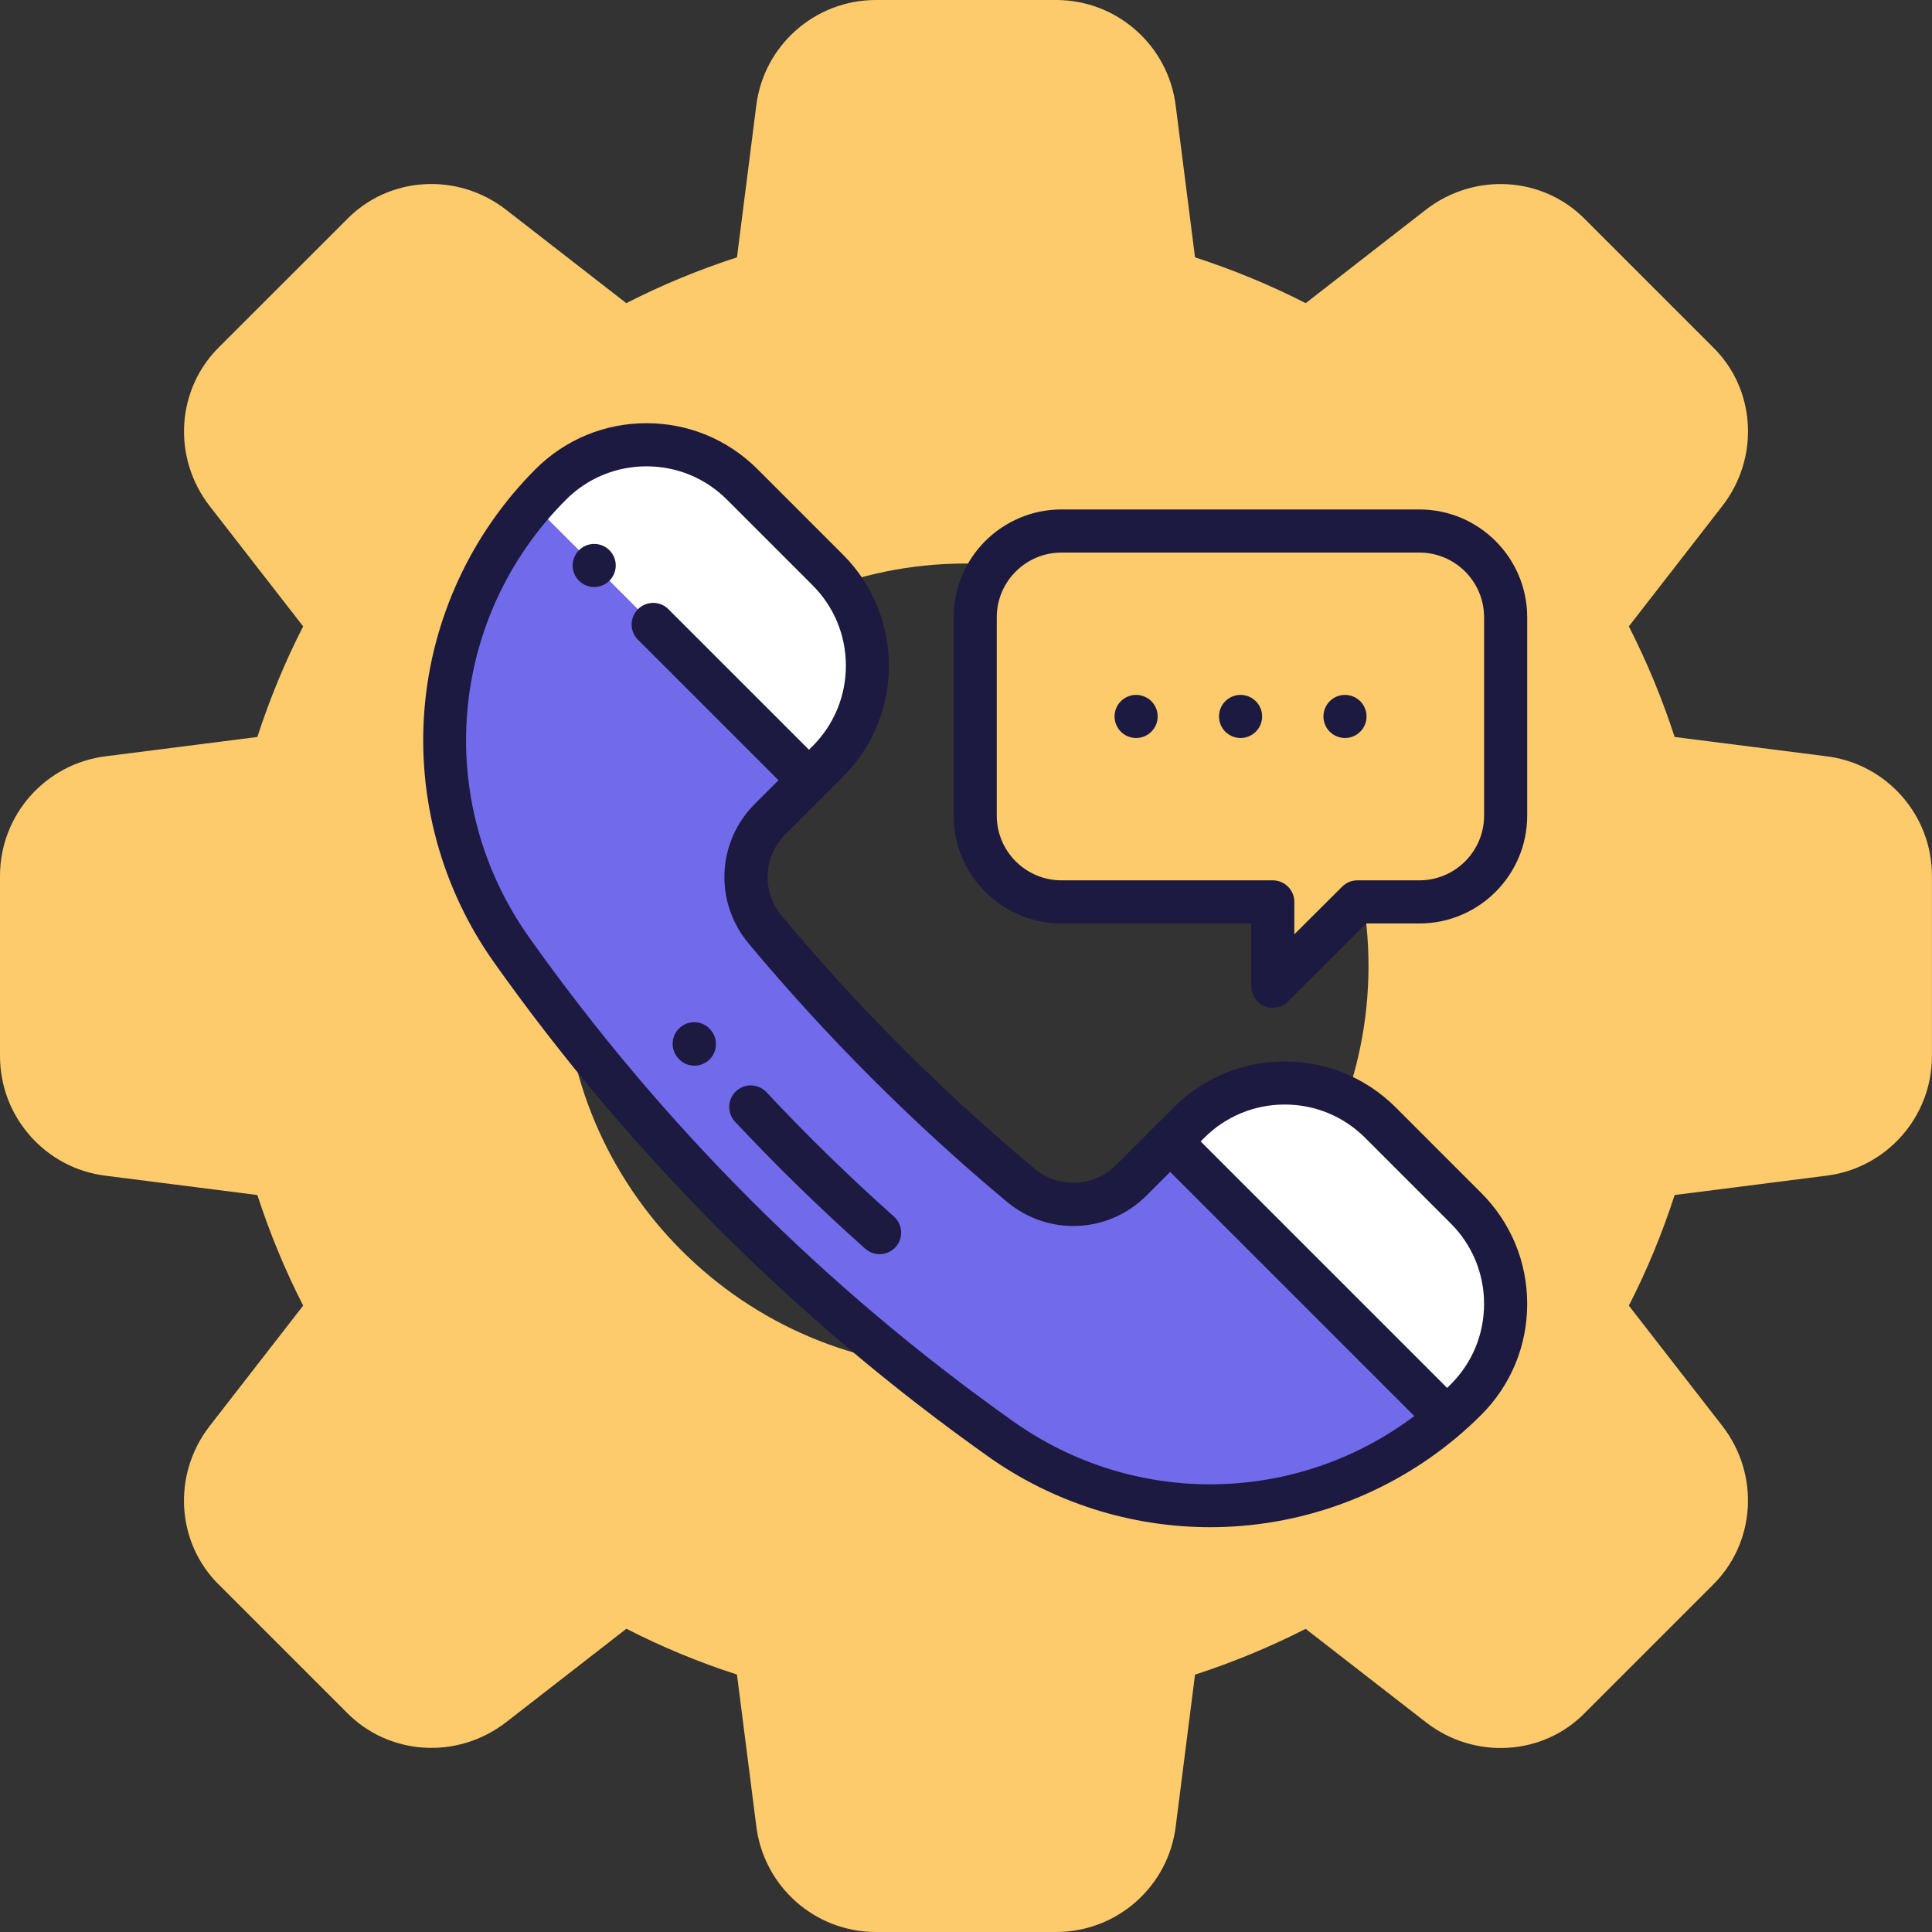
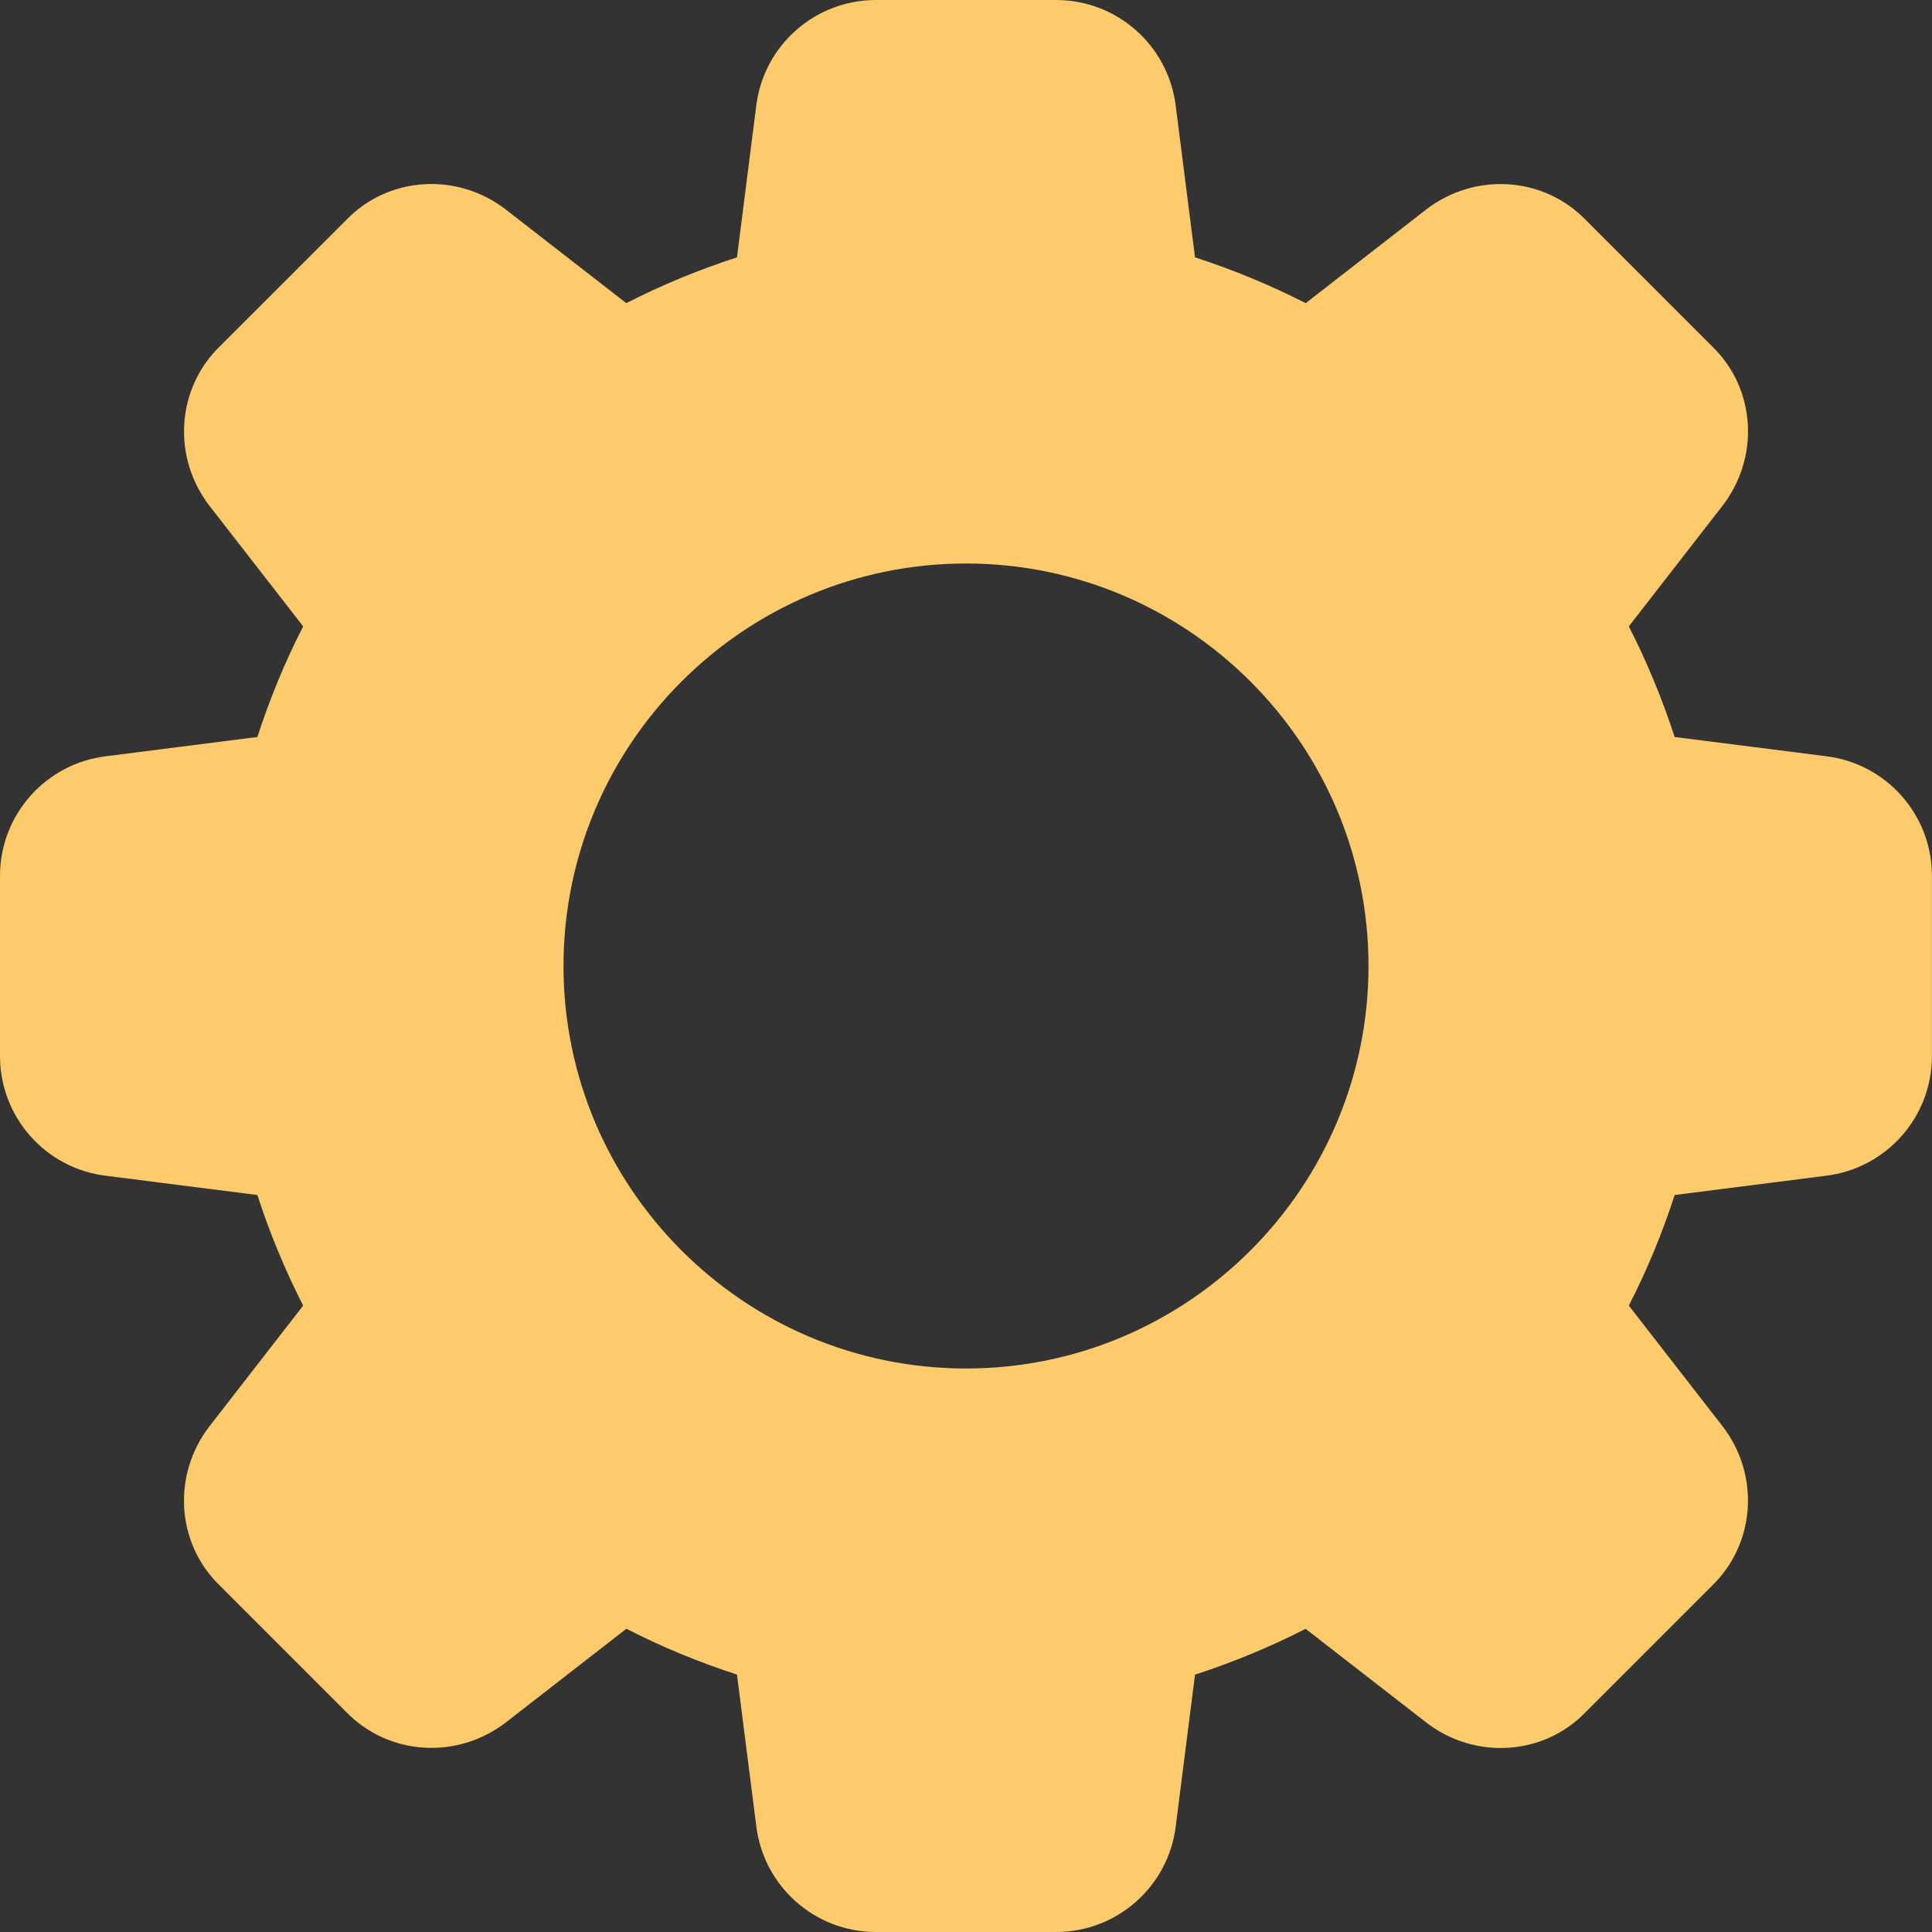
<svg xmlns="http://www.w3.org/2000/svg" width="105" height="105" viewBox="0 0 105 105" fill="none">
  <rect x="0" y="0" width="105" height="105" fill="#333333" stroke="none" />
  <g clip-path="url(#clip0_6070_318)">
    <path d="M99.238 41.099L91.013 40.053C90.335 37.966 89.499 35.954 88.524 34.042L93.603 27.501C95.659 24.854 95.419 21.118 93.069 18.843L86.179 11.953C83.882 9.581 80.146 9.345 77.494 11.397L70.963 16.476C69.051 15.501 67.038 14.665 64.947 13.987L63.901 5.775C63.508 2.481 60.712 0 57.4 0H47.6C44.288 0 41.492 2.481 41.099 5.762L40.053 13.987C37.962 14.665 35.949 15.496 34.038 16.476L27.501 11.397C24.859 9.345 21.122 9.581 18.843 11.931L11.953 18.817C9.581 21.118 9.341 24.854 11.397 27.506L16.476 34.042C15.496 35.954 14.665 37.966 13.987 40.053L5.775 41.099C2.481 41.492 0 44.288 0 47.6V57.4C0 60.712 2.481 63.508 5.762 63.901L13.987 64.947C14.665 67.034 15.501 69.046 16.476 70.958L11.397 77.499C9.341 80.146 9.581 83.882 11.931 86.157L18.821 93.047C21.122 95.414 24.854 95.651 27.506 93.599L34.042 88.519C35.954 89.499 37.966 90.335 40.053 91.009L41.099 99.216C41.492 102.519 44.288 105 47.6 105H57.4C60.712 105 63.508 102.519 63.901 99.238L64.947 91.013C67.034 90.335 69.046 89.499 70.958 88.524L77.499 93.603C80.146 95.659 83.882 95.419 86.157 93.069L93.047 86.179C95.419 83.877 95.659 80.146 93.603 77.494L88.524 70.958C89.504 69.046 90.339 67.034 91.013 64.947L99.221 63.901C102.515 63.508 104.996 60.712 104.996 57.4V47.6C105 44.288 102.519 41.492 99.238 41.099ZM52.5 74.375C40.438 74.375 30.625 64.562 30.625 52.5C30.625 40.438 40.438 30.625 52.5 30.625C64.562 30.625 74.375 40.438 74.375 52.5C74.375 64.562 64.562 74.375 52.5 74.375Z" fill="#FDCB6B" />
    <g clip-path="url(#clip1_6070_318)">
      <path d="M57.688 28.859H77.141C79.729 28.859 81.828 30.958 81.828 33.547V44.328C81.828 46.917 79.729 49.016 77.141 49.016H73.773L69.172 53.6V49.016H57.688C55.098 49.016 53 46.917 53 44.328V33.547C53 30.958 55.098 28.859 57.688 28.859Z" fill="#FDCB6B" />
-       <path d="M41.859 44.511L44.988 41.382C47.862 38.508 47.862 33.849 44.988 30.976L40.339 26.327C37.466 23.453 32.807 23.453 29.934 26.327C23.153 33.107 22.25 43.789 27.795 51.611C35.096 61.913 44.088 70.904 54.389 78.205C62.212 83.751 72.893 82.847 79.673 76.067C82.547 73.193 82.547 68.534 79.673 65.661L75.024 61.012C72.15 58.138 67.492 58.138 64.618 61.012L61.489 64.141C59.855 65.775 57.245 65.893 55.471 64.412C50.437 60.211 45.79 55.564 41.588 50.529C40.108 48.755 40.225 46.145 41.859 44.511Z" fill="#716BEB" />
      <path d="M79.672 65.662L75.023 61.013C72.15 58.139 67.491 58.139 64.618 61.013L63.596 62.035L78.613 77.052C78.975 76.738 79.329 76.411 79.672 76.067C82.546 73.194 82.546 68.535 79.672 65.662Z" fill="white" />
      <path d="M43.966 42.404L44.988 41.382C47.862 38.508 47.862 33.849 44.988 30.976L40.339 26.327C37.466 23.453 32.807 23.453 29.934 26.327C29.59 26.67 29.263 27.024 28.949 27.387L43.966 42.404Z" fill="white" />
-       <path d="M77.141 27.688H57.688C54.457 27.688 51.828 30.316 51.828 33.547V44.328C51.828 47.559 54.457 50.188 57.688 50.188H68V53.6C68 54.073 68.286 54.501 68.723 54.682C68.868 54.742 69.021 54.772 69.172 54.772C69.476 54.772 69.775 54.653 69.999 54.43L74.258 50.188H77.141C80.372 50.188 83 47.559 83 44.328V33.547C83 30.316 80.372 27.688 77.141 27.688ZM80.657 44.328C80.657 46.267 79.08 47.844 77.141 47.844H73.773C73.463 47.844 73.166 47.967 72.946 48.186L70.344 50.778V49.016C70.344 48.369 69.82 47.844 69.172 47.844H57.688C55.749 47.844 54.172 46.267 54.172 44.328V33.547C54.172 31.608 55.749 30.031 57.688 30.031H77.141C79.08 30.031 80.657 31.608 80.657 33.547V44.328Z" fill="#1C1A41" />
-       <path d="M75.853 60.184C72.527 56.858 67.115 56.858 63.789 60.184L60.66 63.313C59.447 64.526 57.539 64.612 56.222 63.513C51.254 59.367 46.633 54.746 42.487 49.778C41.388 48.461 41.474 46.553 42.687 45.34L45.817 42.211C49.142 38.885 49.142 33.473 45.817 30.148L41.167 25.498C39.556 23.887 37.414 23 35.136 23C32.858 23 30.716 23.887 29.104 25.498C25.63 28.973 23.488 33.583 23.074 38.48C22.66 43.376 23.997 48.28 26.838 52.289C34.235 62.724 43.276 71.765 53.711 79.162C57.242 81.665 61.467 83 65.77 83C66.352 83 66.937 82.976 67.52 82.926C72.417 82.512 77.027 80.371 80.501 76.896C82.113 75.285 83 73.142 83 70.864C83 68.586 82.113 66.444 80.501 64.833L75.853 60.184ZM55.066 77.249C44.848 70.006 35.994 61.153 28.75 50.934C23.519 43.553 24.365 33.553 30.762 27.156C31.93 25.987 33.484 25.344 35.136 25.344C36.788 25.344 38.342 25.987 39.51 27.156L44.159 31.805C45.328 32.973 45.971 34.527 45.971 36.179C45.971 37.831 45.328 39.385 44.159 40.553L43.966 40.746L36.328 33.109C35.871 32.651 35.129 32.651 34.671 33.109C34.213 33.566 34.213 34.309 34.671 34.766L42.309 42.404L41.029 43.683C38.954 45.759 38.806 49.025 40.688 51.28C44.923 56.355 49.645 61.077 54.72 65.312C56.975 67.193 60.241 67.047 62.317 64.97L63.596 63.691L76.864 76.959C70.51 81.742 61.723 81.968 55.066 77.249ZM78.844 75.238C78.778 75.304 78.712 75.368 78.645 75.433C78.623 75.406 78.6 75.38 78.575 75.355L65.253 62.034L65.447 61.841C66.615 60.672 68.169 60.029 69.821 60.029C71.473 60.029 73.027 60.672 74.195 61.841L78.844 66.49C80.013 67.658 80.656 69.212 80.656 70.864C80.656 72.517 80.013 74.07 78.844 75.238Z" fill="#1C1A41" />
      <path d="M32.293 29.561C31.985 29.561 31.683 29.685 31.465 29.904C31.247 30.122 31.121 30.424 31.121 30.732C31.121 31.041 31.247 31.343 31.465 31.561C31.683 31.779 31.985 31.904 32.293 31.904C32.602 31.904 32.904 31.779 33.121 31.561C33.34 31.343 33.465 31.041 33.465 30.732C33.465 30.424 33.34 30.122 33.121 29.904C32.904 29.685 32.602 29.561 32.293 29.561Z" fill="#1C1A41" />
      <path d="M48.583 66.115C46.183 63.979 43.853 61.706 41.658 59.361C41.216 58.888 40.475 58.863 40.002 59.305C39.529 59.747 39.505 60.489 39.947 60.962C42.19 63.36 44.571 65.683 47.025 67.865C47.248 68.064 47.527 68.162 47.804 68.162C48.127 68.162 48.448 68.029 48.68 67.769C49.11 67.285 49.066 66.545 48.583 66.115Z" fill="#1C1A41" />
      <path d="M38.61 55.959C38.188 55.469 37.451 55.418 36.961 55.842C36.471 56.264 36.42 57.008 36.843 57.498L36.857 57.515C37.088 57.781 37.412 57.917 37.738 57.917C38.01 57.917 38.284 57.822 38.507 57.63C38.996 57.206 39.046 56.461 38.622 55.972L38.61 55.959Z" fill="#1C1A41" />
      <path d="M73.098 37.766C72.79 37.766 72.487 37.891 72.269 38.109C72.051 38.327 71.926 38.629 71.926 38.938C71.926 39.246 72.051 39.548 72.269 39.766C72.487 39.984 72.79 40.109 73.098 40.109C73.406 40.109 73.708 39.984 73.926 39.766C74.144 39.548 74.269 39.246 74.269 38.938C74.269 38.629 74.144 38.327 73.926 38.109C73.708 37.891 73.406 37.766 73.098 37.766Z" fill="#1C1A41" />
      <path d="M67.422 37.766C67.114 37.766 66.811 37.891 66.593 38.109C66.375 38.327 66.25 38.629 66.25 38.938C66.25 39.246 66.375 39.548 66.593 39.766C66.813 39.984 67.114 40.109 67.422 40.109C67.73 40.109 68.032 39.984 68.25 39.766C68.47 39.548 68.594 39.246 68.594 38.938C68.594 38.629 68.47 38.327 68.25 38.109C68.032 37.891 67.731 37.766 67.422 37.766Z" fill="#1C1A41" />
-       <path d="M61.746 37.766C61.437 37.766 61.135 37.891 60.917 38.109C60.698 38.327 60.574 38.629 60.574 38.938C60.574 39.246 60.698 39.548 60.917 39.766C61.135 39.984 61.438 40.109 61.746 40.109C62.054 40.109 62.357 39.984 62.575 39.766C62.792 39.548 62.918 39.246 62.918 38.938C62.918 38.629 62.792 38.327 62.575 38.109C62.357 37.891 62.054 37.766 61.746 37.766Z" fill="#1C1A41" />
    </g>
  </g>
  <defs>
    <clipPath id="clip0_6070_318">
      <rect width="105" height="105" fill="white" />
    </clipPath>
    <clipPath id="clip1_6070_318">
-       <rect width="60" height="60" fill="white" transform="translate(23 23)" />
-     </clipPath>
+       </clipPath>
  </defs>
</svg>